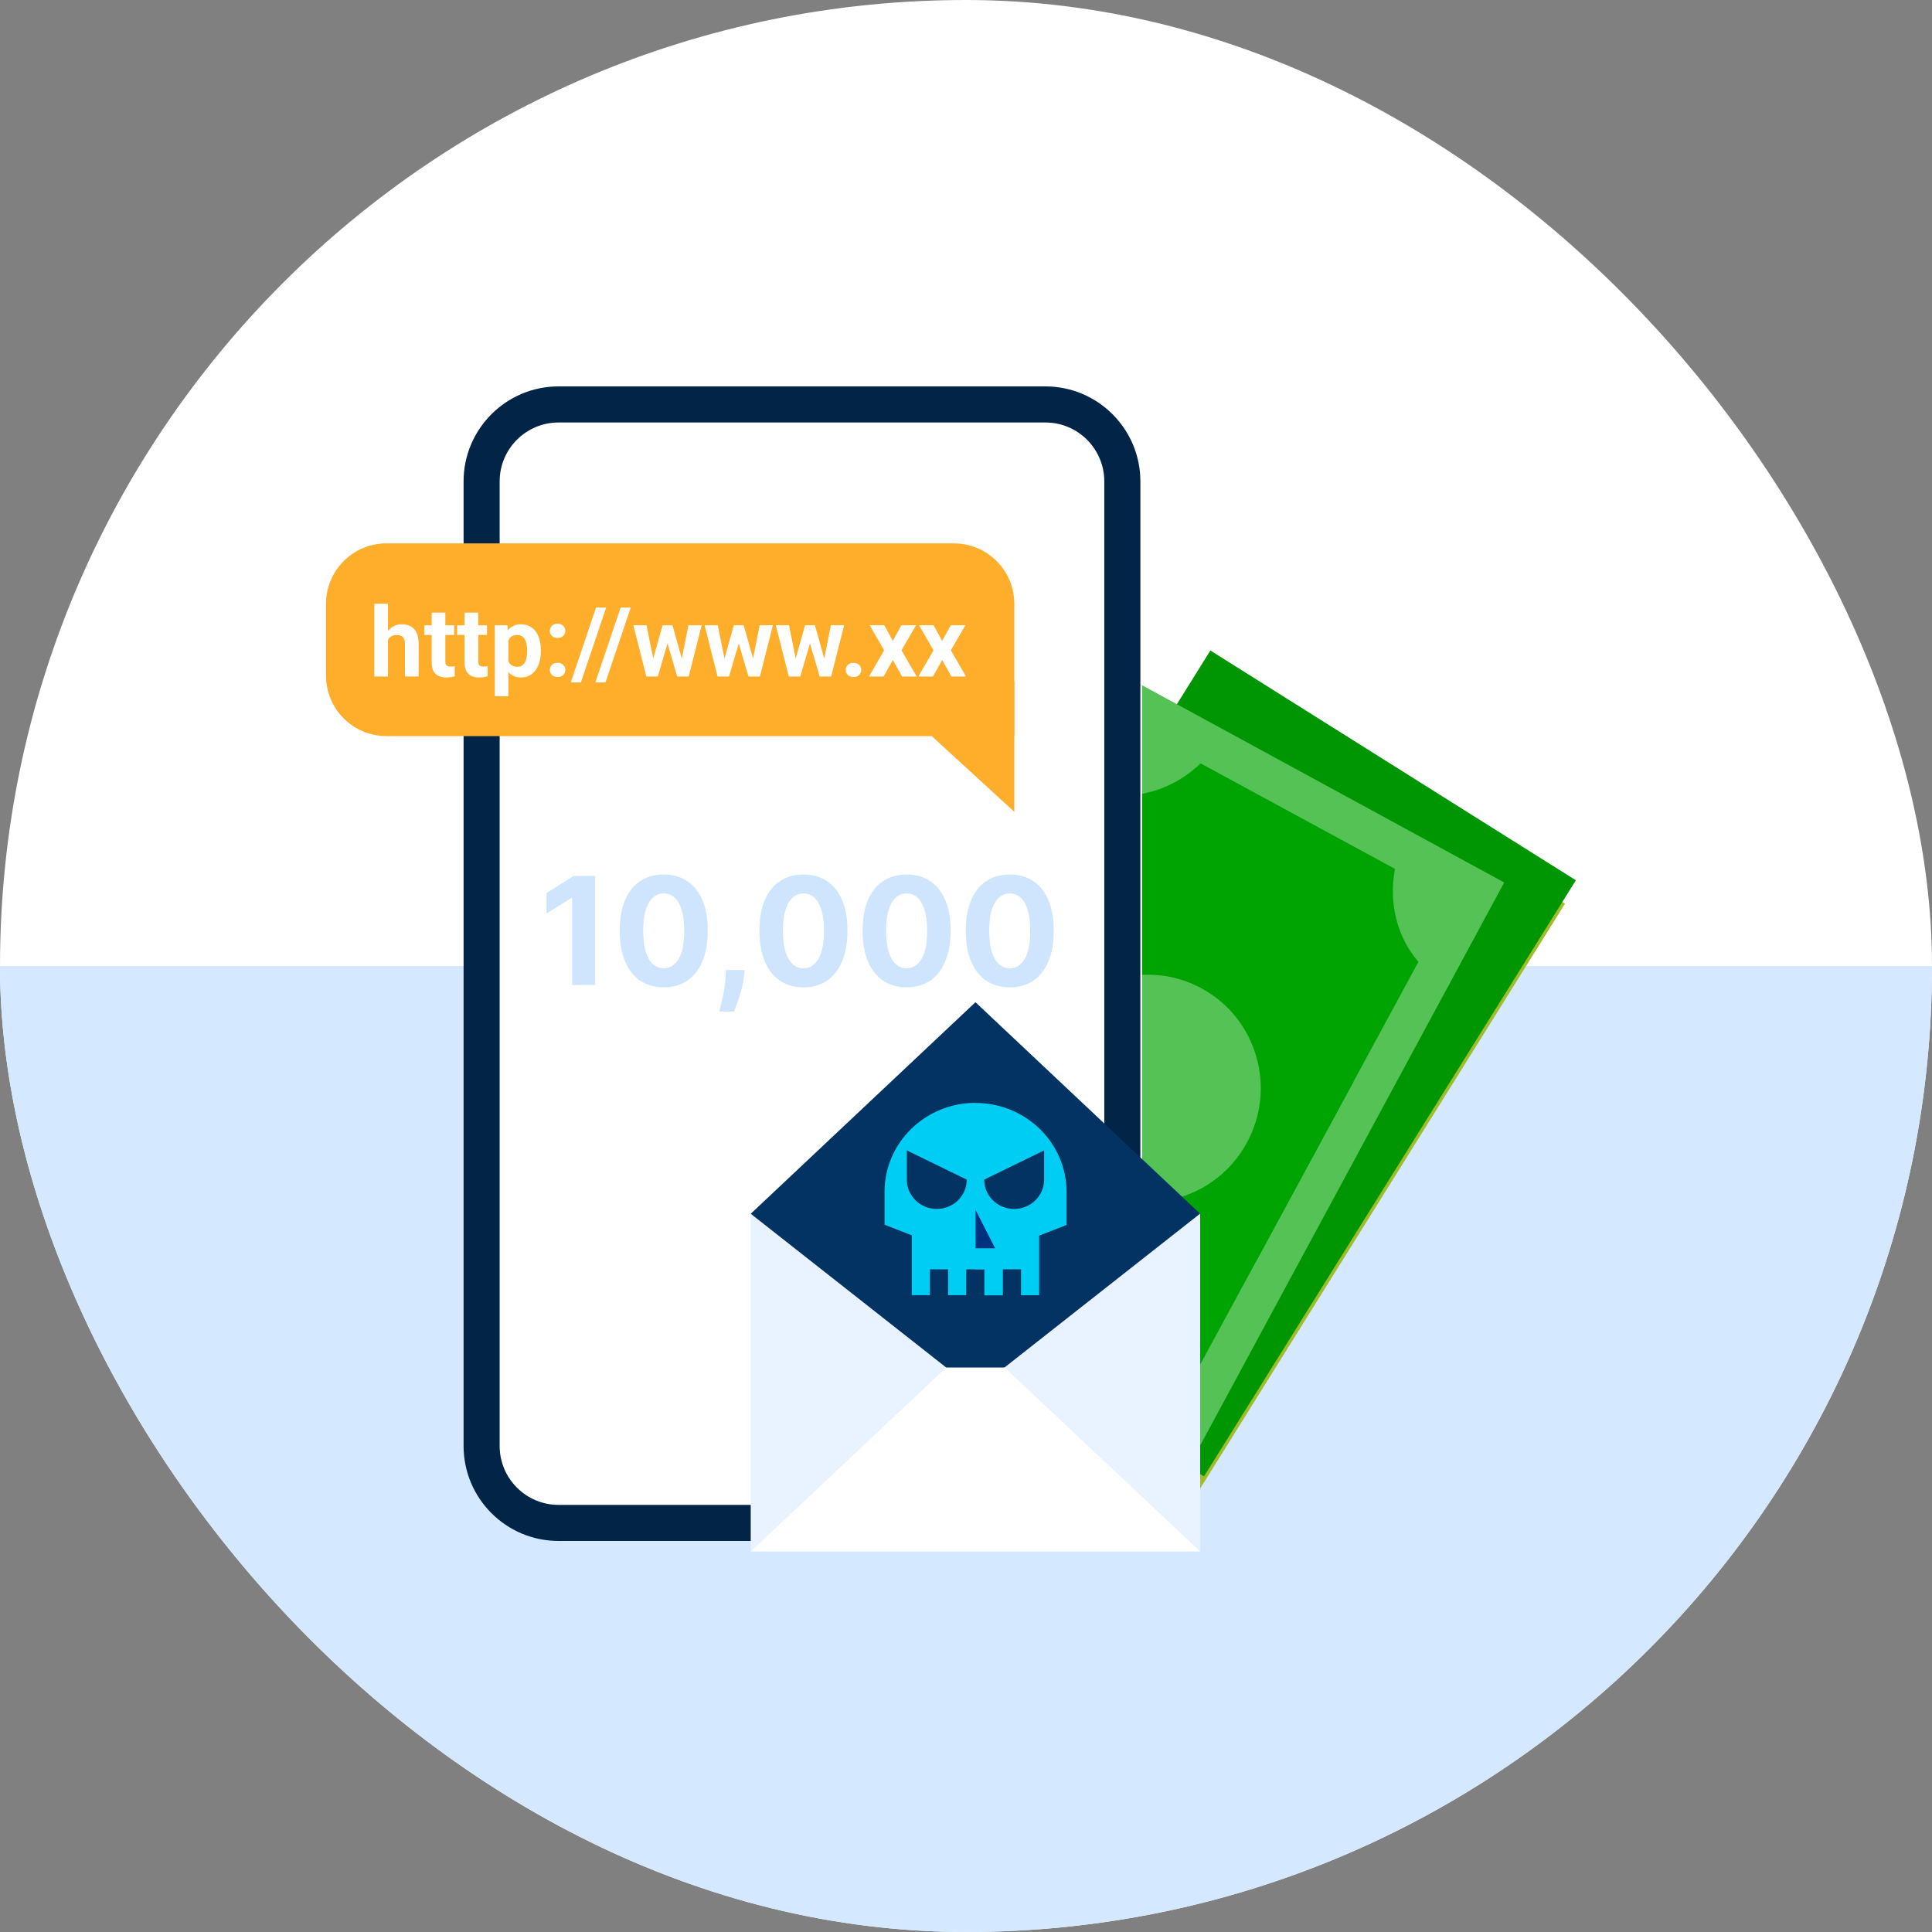
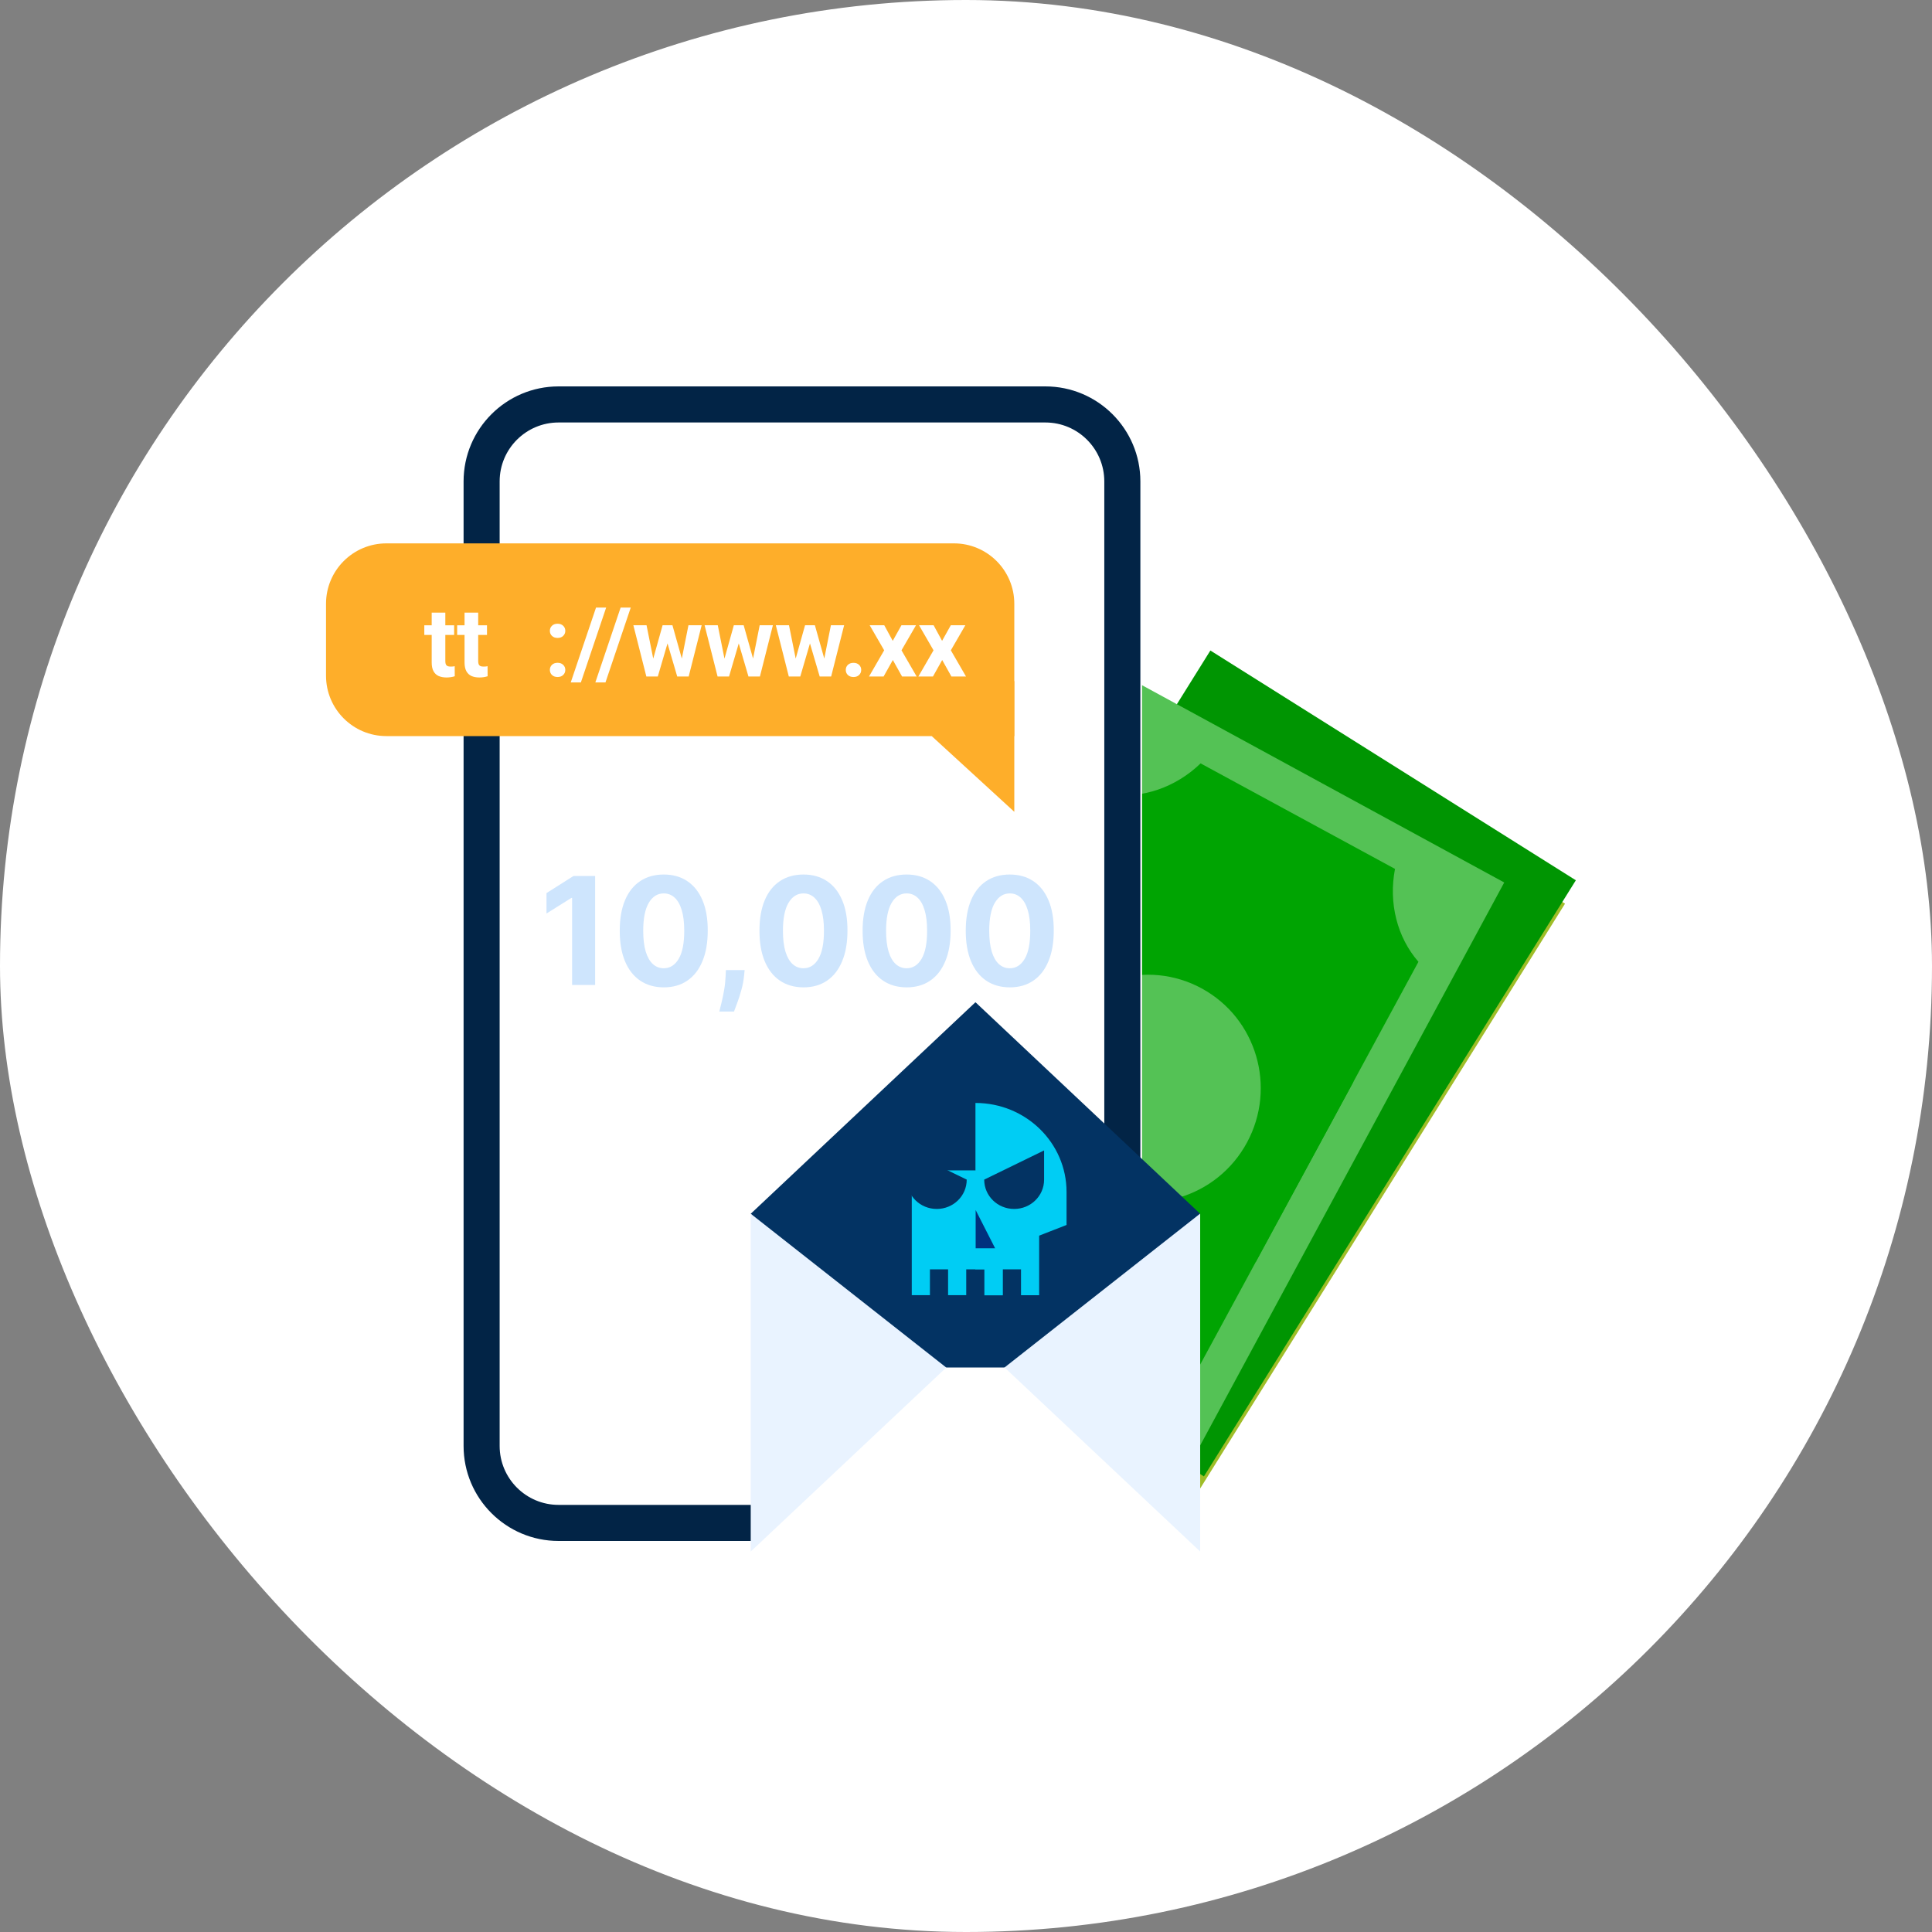
<svg xmlns="http://www.w3.org/2000/svg" width="160" height="160" viewBox="0 0 160 160" fill="none">
  <rect x="0" y="0" width="160" height="160" fill="#808080" stroke="none" />
  <g clip-path="url(#clip0_4127_3451)">
    <rect width="160" height="160" rx="80" fill="white" />
-     <rect x="-1" y="80" width="162" height="80" fill="#D4E9FF" />
    <path d="M99.343 55.809L129.609 74.837L98.809 124.206L68.543 105.178L99.343 55.809Z" fill="#9FBD28" />
-     <path d="M93.472 116.57L77.949 106.842C78.669 104.065 78.13 101.176 76.493 99.042L91.491 75.076L96.189 78.02L111.42 87.566L116.118 90.51L101.119 114.477C98.487 113.935 95.655 114.71 93.472 116.57Z" fill="#8BA42D" />
+     <path d="M93.472 116.57C78.669 104.065 78.13 101.176 76.493 99.042L91.491 75.076L96.189 78.02L111.42 87.566L116.118 90.51L101.119 114.477C98.487 113.935 95.655 114.71 93.472 116.57Z" fill="#8BA42D" />
    <path d="M120.65 73.143L105.127 63.415C102.945 65.275 100.113 66.051 97.48 65.508L82.481 89.475L87.179 92.419L102.41 101.965L107.108 104.909L122.106 80.943C120.47 78.809 119.931 75.921 120.65 73.143Z" fill="#8BA42D" />
    <path d="M107.002 94.99C104.251 99.401 98.471 100.746 94.093 97.993C89.715 95.241 88.397 89.434 91.148 85.023C93.9 80.613 99.68 79.268 104.058 82.021C108.436 84.773 109.754 90.58 107.002 94.99Z" fill="#C2DB4B" />
    <path d="M100.238 53.873L130.505 72.901L99.704 122.271L69.438 103.243L100.238 53.873Z" fill="#009502" />
    <path d="M93.178 55.984L124.574 73.083L96.921 124.282L65.524 107.183L93.178 55.984Z" fill="#54C255" />
    <path d="M91.12 117.002L75.019 108.263C75.564 105.446 74.845 102.597 73.078 100.57L86.549 75.713L91.421 78.358L107.22 86.933L112.092 89.578L98.621 114.434C95.96 114.058 93.182 115.009 91.12 117.002Z" fill="#00A402" />
    <path d="M115.528 71.959L99.428 63.22C97.366 65.213 94.587 66.164 91.926 65.788L78.455 90.644L83.327 93.289L99.126 101.864L103.998 104.509L117.469 79.652C115.703 77.625 114.984 74.776 115.528 71.959Z" fill="#00A402" />
    <path d="M103.271 94.618C100.801 99.192 95.116 100.895 90.575 98.421C86.034 95.948 84.355 90.235 86.825 85.661C89.296 81.087 94.98 79.384 99.522 81.857C104.063 84.331 105.742 90.043 103.271 94.618Z" fill="#54C255" />
    <path d="M38.531 39.868C38.531 35.526 42.057 32 46.399 32H86.713C91.055 32 94.58 35.526 94.58 39.868V119.749C94.58 124.091 91.055 127.616 86.713 127.616H46.399C42.057 127.616 38.531 124.091 38.531 119.749V39.868Z" fill="white" />
    <path fill-rule="evenodd" clip-rule="evenodd" d="M86.573 34.988H46.259C43.57 34.988 41.379 37.169 41.379 39.868V119.749C41.379 122.437 43.56 124.628 46.259 124.628H86.573C89.262 124.628 91.453 122.447 91.453 119.749V39.868C91.453 37.179 89.272 34.988 86.573 34.988ZM46.259 32C41.917 32 38.392 35.526 38.392 39.868V119.749C38.392 124.091 41.917 127.616 46.259 127.616H86.573C90.915 127.616 94.441 124.091 94.441 119.749V39.868C94.441 35.526 90.915 32 86.573 32H46.259Z" fill="#022446" />
    <g clip-path="url(#clip1_4127_3451)">
      <path d="M80.784 83L77.364 102.477L80.784 121.985L99.394 100.519L80.784 83Z" fill="#033363" />
      <path d="M80.783 83L62.172 100.519L80.783 121.985V83Z" fill="#033363" />
      <path d="M62.172 128.491V100.518L80.783 115.157L62.172 128.491Z" fill="#E9F3FF" />
      <path d="M80.783 103.831H78.992L80.783 100.314L81.369 102.749L80.783 103.831Z" fill="#00317E" />
-       <path d="M73.253 98.704C73.253 94.632 76.629 91.332 80.797 91.332L84.437 98.008L80.797 104.363L73.253 101.424V98.692V98.704Z" fill="#00CDF4" />
      <path d="M75.509 96.937V107.261H77.012V105.121H78.516V107.261H80.019V105.121H80.771L82.749 101.242L80.771 96.924H75.482L75.509 96.937Z" fill="#00CDF4" />
      <path d="M80.783 91.342C84.951 91.342 88.327 94.641 88.327 98.714V101.447L80.783 104.385V91.342Z" fill="#00CDF4" />
      <path d="M83.052 107.262V105.122H84.556V107.262H86.059V96.938H80.77V105.135H81.522V107.274H83.026L83.052 107.262Z" fill="#00CDF4" />
      <path d="M80.059 97.697C80.059 99.037 78.951 100.12 77.579 100.12C76.207 100.12 75.1 99.037 75.1 97.697V95.273L80.072 97.697H80.059Z" fill="#033363" />
      <path d="M81.508 97.697C81.508 99.037 82.616 100.12 83.988 100.12C85.359 100.12 86.467 99.037 86.467 97.697V95.273L81.495 97.697H81.508Z" fill="#033363" />
      <path d="M82.411 103.376H80.799V100.211L82.411 103.376Z" fill="#00317E" />
      <path d="M99.393 128.494L80.782 115.143L99.393 100.504V128.494Z" fill="#E9F3FF" />
      <path d="M80.783 113.248H83.193L99.394 128.492H80.783L76.957 123.034L80.783 113.248Z" fill="white" />
      <path d="M80.783 113.248V128.492H62.172L78.373 113.248H80.783Z" fill="white" />
    </g>
    <path d="M49.286 72.547V81.57H47.378V74.358H47.325L45.259 75.653V73.961L47.493 72.547H49.286ZM54.969 81.769C54.211 81.766 53.559 81.579 53.012 81.209C52.469 80.839 52.05 80.303 51.757 79.601C51.466 78.899 51.322 78.054 51.325 77.067C51.325 76.083 51.47 75.245 51.761 74.552C52.055 73.858 52.473 73.331 53.017 72.97C53.563 72.606 54.214 72.424 54.969 72.424C55.724 72.424 56.373 72.606 56.916 72.97C57.462 73.334 57.883 73.863 58.176 74.556C58.47 75.246 58.615 76.083 58.612 77.067C58.612 78.057 58.465 78.903 58.172 79.605C57.881 80.307 57.464 80.843 56.92 81.213C56.377 81.584 55.727 81.769 54.969 81.769ZM54.969 80.187C55.486 80.187 55.898 79.927 56.207 79.407C56.515 78.887 56.668 78.107 56.665 77.067C56.665 76.383 56.594 75.813 56.453 75.358C56.315 74.903 56.119 74.56 55.863 74.331C55.611 74.102 55.312 73.988 54.969 73.988C54.455 73.988 54.043 74.245 53.735 74.759C53.427 75.273 53.271 76.042 53.268 77.067C53.268 77.761 53.337 78.339 53.475 78.803C53.616 79.264 53.814 79.611 54.07 79.843C54.325 80.072 54.625 80.187 54.969 80.187ZM61.667 80.337L61.618 80.821C61.58 81.209 61.507 81.595 61.398 81.98C61.292 82.368 61.181 82.719 61.063 83.033C60.949 83.347 60.856 83.594 60.786 83.773H59.57C59.614 83.6 59.674 83.358 59.75 83.046C59.827 82.738 59.899 82.391 59.966 82.007C60.034 81.622 60.076 81.23 60.094 80.83L60.116 80.337H61.667ZM66.54 81.769C65.782 81.766 65.13 81.579 64.584 81.209C64.04 80.839 63.622 80.303 63.328 79.601C63.037 78.899 62.893 78.054 62.896 77.067C62.896 76.083 63.041 75.245 63.332 74.552C63.626 73.858 64.045 73.331 64.588 72.97C65.134 72.606 65.785 72.424 66.54 72.424C67.295 72.424 67.944 72.606 68.487 72.97C69.034 73.334 69.454 73.863 69.747 74.556C70.041 75.246 70.187 76.083 70.184 77.067C70.184 78.057 70.037 78.903 69.743 79.605C69.452 80.307 69.035 80.843 68.492 81.213C67.948 81.584 67.298 81.769 66.54 81.769ZM66.54 80.187C67.057 80.187 67.47 79.927 67.778 79.407C68.086 78.887 68.239 78.107 68.236 77.067C68.236 76.383 68.166 75.813 68.025 75.358C67.887 74.903 67.69 74.56 67.434 74.331C67.182 74.102 66.884 73.988 66.54 73.988C66.026 73.988 65.615 74.245 65.306 74.759C64.998 75.273 64.842 76.042 64.839 77.067C64.839 77.761 64.908 78.339 65.046 78.803C65.187 79.264 65.385 79.611 65.641 79.843C65.897 80.072 66.196 80.187 66.54 80.187ZM75.082 81.769C74.324 81.766 73.672 81.579 73.126 81.209C72.582 80.839 72.164 80.303 71.87 79.601C71.579 78.899 71.435 78.054 71.438 77.067C71.438 76.083 71.584 75.245 71.874 74.552C72.168 73.858 72.587 73.331 73.13 72.97C73.677 72.606 74.327 72.424 75.082 72.424C75.837 72.424 76.486 72.606 77.029 72.97C77.576 73.334 77.996 73.863 78.29 74.556C78.583 75.246 78.729 76.083 78.726 77.067C78.726 78.057 78.579 78.903 78.285 79.605C77.994 80.307 77.577 80.843 77.034 81.213C76.49 81.584 75.84 81.769 75.082 81.769ZM75.082 80.187C75.599 80.187 76.012 79.927 76.32 79.407C76.629 78.887 76.781 78.107 76.778 77.067C76.778 76.383 76.708 75.813 76.567 75.358C76.429 74.903 76.232 74.56 75.976 74.331C75.724 74.102 75.426 73.988 75.082 73.988C74.568 73.988 74.157 74.245 73.848 74.759C73.54 75.273 73.384 76.042 73.381 77.067C73.381 77.761 73.45 78.339 73.588 78.803C73.729 79.264 73.928 79.611 74.183 79.843C74.439 80.072 74.738 80.187 75.082 80.187ZM83.624 81.769C82.866 81.766 82.214 81.579 81.668 81.209C81.124 80.839 80.706 80.303 80.412 79.601C80.121 78.899 79.977 78.054 79.98 77.067C79.98 76.083 80.126 75.245 80.416 74.552C80.71 73.858 81.129 73.331 81.672 72.97C82.219 72.606 82.869 72.424 83.624 72.424C84.379 72.424 85.028 72.606 85.572 72.97C86.118 73.334 86.538 73.863 86.832 74.556C87.125 75.246 87.271 76.083 87.268 77.067C87.268 78.057 87.121 78.903 86.827 79.605C86.537 80.307 86.119 80.843 85.576 81.213C85.033 81.584 84.382 81.769 83.624 81.769ZM83.624 80.187C84.141 80.187 84.554 79.927 84.862 79.407C85.171 78.887 85.323 78.107 85.32 77.067C85.32 76.383 85.25 75.813 85.109 75.358C84.971 74.903 84.774 74.56 84.519 74.331C84.266 74.102 83.968 73.988 83.624 73.988C83.11 73.988 82.699 74.245 82.39 74.759C82.082 75.273 81.926 76.042 81.923 77.067C81.923 77.761 81.992 78.339 82.13 78.803C82.272 79.264 82.47 79.611 82.725 79.843C82.981 80.072 83.28 80.187 83.624 80.187Z" fill="#CEE5FD" />
    <path d="M27 50C27 47.239 29.239 45 32 45H79C81.761 45 84 47.239 84 50V60.96H32C29.239 60.96 27 58.721 27 55.96V50Z" fill="#FEAE2A" />
    <path d="M77.318 51.781L78.02 53.072L78.741 51.781H79.945L78.745 53.856L80 56.025H78.792L78.028 54.66L77.263 56.025H76.055L77.31 53.856L76.11 51.781H77.318Z" fill="white" />
    <path d="M73.231 51.781L73.933 53.072L74.654 51.781H75.859L74.658 53.856L75.913 56.025H74.705L73.941 54.66L73.176 56.025H71.968L73.223 53.856L72.023 51.781H73.231Z" fill="white" />
    <path d="M70.044 55.48C70.044 55.313 70.101 55.173 70.216 55.061C70.334 54.949 70.49 54.893 70.683 54.893C70.876 54.893 71.03 54.949 71.145 55.061C71.263 55.173 71.322 55.313 71.322 55.48C71.322 55.648 71.263 55.788 71.145 55.9C71.03 56.012 70.876 56.068 70.683 56.068C70.49 56.068 70.334 56.012 70.216 55.9C70.101 55.788 70.044 55.648 70.044 55.48Z" fill="white" />
    <path d="M65.788 54.927L66.671 51.781H67.389L67.157 53.017L66.275 56.025H65.675L65.788 54.927ZM65.341 51.781L65.973 54.923L66.032 56.025H65.326L64.251 51.781H65.341ZM68.197 54.872L68.812 51.781H69.907L68.832 56.025H68.13L68.197 54.872ZM67.487 51.781L68.365 54.903L68.487 56.025H67.883L67 53.021L66.777 51.781H67.487Z" fill="white" />
    <path d="M59.89 54.927L60.773 51.781H61.49L61.259 53.017L60.376 56.025H59.776L59.89 54.927ZM59.443 51.781L60.074 54.923L60.133 56.025H59.427L58.352 51.781H59.443ZM62.298 54.872L62.914 51.781H64.008L62.934 56.025H62.231L62.298 54.872ZM61.588 51.781L62.467 54.903L62.588 56.025H61.984L61.102 53.021L60.878 51.781H61.588Z" fill="white" />
    <path d="M53.991 54.927L54.873 51.781H55.591L55.359 53.017L54.477 56.025H53.877L53.991 54.927ZM53.544 51.781L54.175 54.923L54.234 56.025H53.528L52.453 51.781H53.544ZM56.399 54.872L57.014 51.781H58.109L57.034 56.025H56.332L56.399 54.872ZM55.689 51.781L56.567 54.903L56.689 56.025H56.085L55.203 53.021L54.979 51.781H55.689Z" fill="white" />
    <path d="M52.237 50.315L50.143 56.515H49.304L51.398 50.315H52.237Z" fill="white" />
    <path d="M50.2 50.315L48.106 56.515H47.267L49.361 50.315H50.2Z" fill="white" />
    <path d="M45.537 55.478C45.537 55.311 45.595 55.171 45.71 55.059C45.827 54.946 45.983 54.89 46.176 54.89C46.37 54.89 46.524 54.946 46.639 55.059C46.757 55.171 46.816 55.311 46.816 55.478C46.816 55.646 46.757 55.786 46.639 55.898C46.524 56.01 46.37 56.067 46.176 56.067C45.983 56.067 45.827 56.01 45.71 55.898C45.595 55.786 45.537 55.646 45.537 55.478ZM45.537 52.243C45.537 52.075 45.595 51.935 45.71 51.823C45.827 51.711 45.983 51.654 46.176 51.654C46.37 51.654 46.524 51.711 46.639 51.823C46.757 51.935 46.816 52.075 46.816 52.243C46.816 52.41 46.757 52.55 46.639 52.662C46.524 52.775 46.37 52.831 46.176 52.831C45.983 52.831 45.827 52.775 45.71 52.662C45.595 52.55 45.537 52.41 45.537 52.243Z" fill="white" />
-     <path d="M42.104 52.597V57.657H40.975V51.782H42.022L42.104 52.597ZM44.791 53.856V53.939C44.791 54.247 44.754 54.534 44.681 54.798C44.61 55.062 44.506 55.292 44.367 55.488C44.229 55.681 44.056 55.833 43.849 55.943C43.646 56.05 43.41 56.104 43.144 56.104C42.885 56.104 42.66 56.051 42.469 55.947C42.278 55.842 42.117 55.696 41.986 55.508C41.858 55.317 41.755 55.096 41.677 54.845C41.598 54.594 41.538 54.324 41.496 54.037V53.821C41.538 53.513 41.598 53.23 41.677 52.974C41.755 52.715 41.858 52.492 41.986 52.303C42.117 52.112 42.277 51.965 42.465 51.86C42.656 51.755 42.879 51.703 43.136 51.703C43.405 51.703 43.642 51.754 43.846 51.856C44.052 51.958 44.225 52.105 44.363 52.295C44.505 52.486 44.61 52.714 44.681 52.978C44.754 53.242 44.791 53.535 44.791 53.856ZM43.657 53.939V53.856C43.657 53.676 43.642 53.51 43.61 53.358C43.581 53.204 43.534 53.069 43.469 52.954C43.406 52.839 43.323 52.75 43.218 52.688C43.116 52.622 42.992 52.59 42.845 52.59C42.691 52.59 42.559 52.614 42.449 52.664C42.342 52.714 42.255 52.786 42.187 52.88C42.119 52.974 42.068 53.086 42.034 53.217C42 53.348 41.979 53.495 41.971 53.66V54.205C41.984 54.399 42.02 54.573 42.081 54.727C42.141 54.879 42.234 54.999 42.359 55.088C42.485 55.177 42.649 55.221 42.853 55.221C43.002 55.221 43.128 55.189 43.23 55.123C43.332 55.055 43.414 54.962 43.477 54.845C43.542 54.727 43.588 54.591 43.614 54.437C43.643 54.283 43.657 54.117 43.657 53.939Z" fill="white" />
    <path d="M40.331 51.783V52.584H37.86V51.783H40.331ZM38.472 50.736H39.602V54.749C39.602 54.871 39.617 54.966 39.649 55.031C39.683 55.096 39.733 55.142 39.798 55.168C39.863 55.192 39.946 55.204 40.045 55.204C40.116 55.204 40.178 55.201 40.233 55.196C40.291 55.188 40.339 55.18 40.378 55.172L40.382 56.004C40.285 56.035 40.181 56.06 40.069 56.078C39.956 56.096 39.832 56.106 39.696 56.106C39.447 56.106 39.23 56.065 39.045 55.984C38.862 55.9 38.721 55.767 38.621 55.584C38.522 55.401 38.472 55.16 38.472 54.862V50.736Z" fill="white" />
    <path d="M37.61 51.783V52.584H35.139V51.783H37.61ZM35.751 50.736H36.88V54.749C36.88 54.871 36.896 54.966 36.927 55.031C36.961 55.096 37.011 55.142 37.076 55.168C37.142 55.192 37.224 55.204 37.323 55.204C37.394 55.204 37.457 55.201 37.511 55.196C37.569 55.188 37.617 55.18 37.657 55.172L37.661 56.004C37.564 56.035 37.459 56.06 37.347 56.078C37.234 56.096 37.11 56.106 36.974 56.106C36.726 56.106 36.509 56.065 36.323 55.984C36.14 55.9 35.999 55.767 35.9 55.584C35.8 55.401 35.751 55.16 35.751 54.862V50.736Z" fill="white" />
-     <path d="M32.13 50V56.024H31V50H32.13ZM31.969 53.753H31.659C31.662 53.458 31.701 53.186 31.777 52.938C31.852 52.687 31.961 52.47 32.102 52.287C32.243 52.101 32.412 51.957 32.608 51.855C32.807 51.753 33.026 51.702 33.267 51.702C33.476 51.702 33.666 51.732 33.836 51.792C34.008 51.85 34.156 51.944 34.279 52.075C34.404 52.203 34.501 52.372 34.569 52.581C34.637 52.79 34.671 53.044 34.671 53.342V56.024H33.534V53.334C33.534 53.145 33.506 52.998 33.451 52.891C33.399 52.781 33.322 52.704 33.22 52.659C33.12 52.612 32.998 52.589 32.851 52.589C32.689 52.589 32.55 52.619 32.435 52.679C32.323 52.739 32.233 52.823 32.165 52.93C32.097 53.034 32.047 53.157 32.016 53.298C31.984 53.44 31.969 53.591 31.969 53.753Z" fill="white" />
    <path d="M84 67.23V56.4L77.16 60.96L84 67.23Z" fill="#FEAE2A" />
  </g>
  <defs>
    <clipPath id="clip0_4127_3451">
      <rect width="160" height="160" rx="80" fill="white" />
    </clipPath>
    <clipPath id="clip1_4127_3451">
      <rect width="37.222" height="45.493" fill="white" transform="translate(62.172 83)" />
    </clipPath>
  </defs>
</svg>